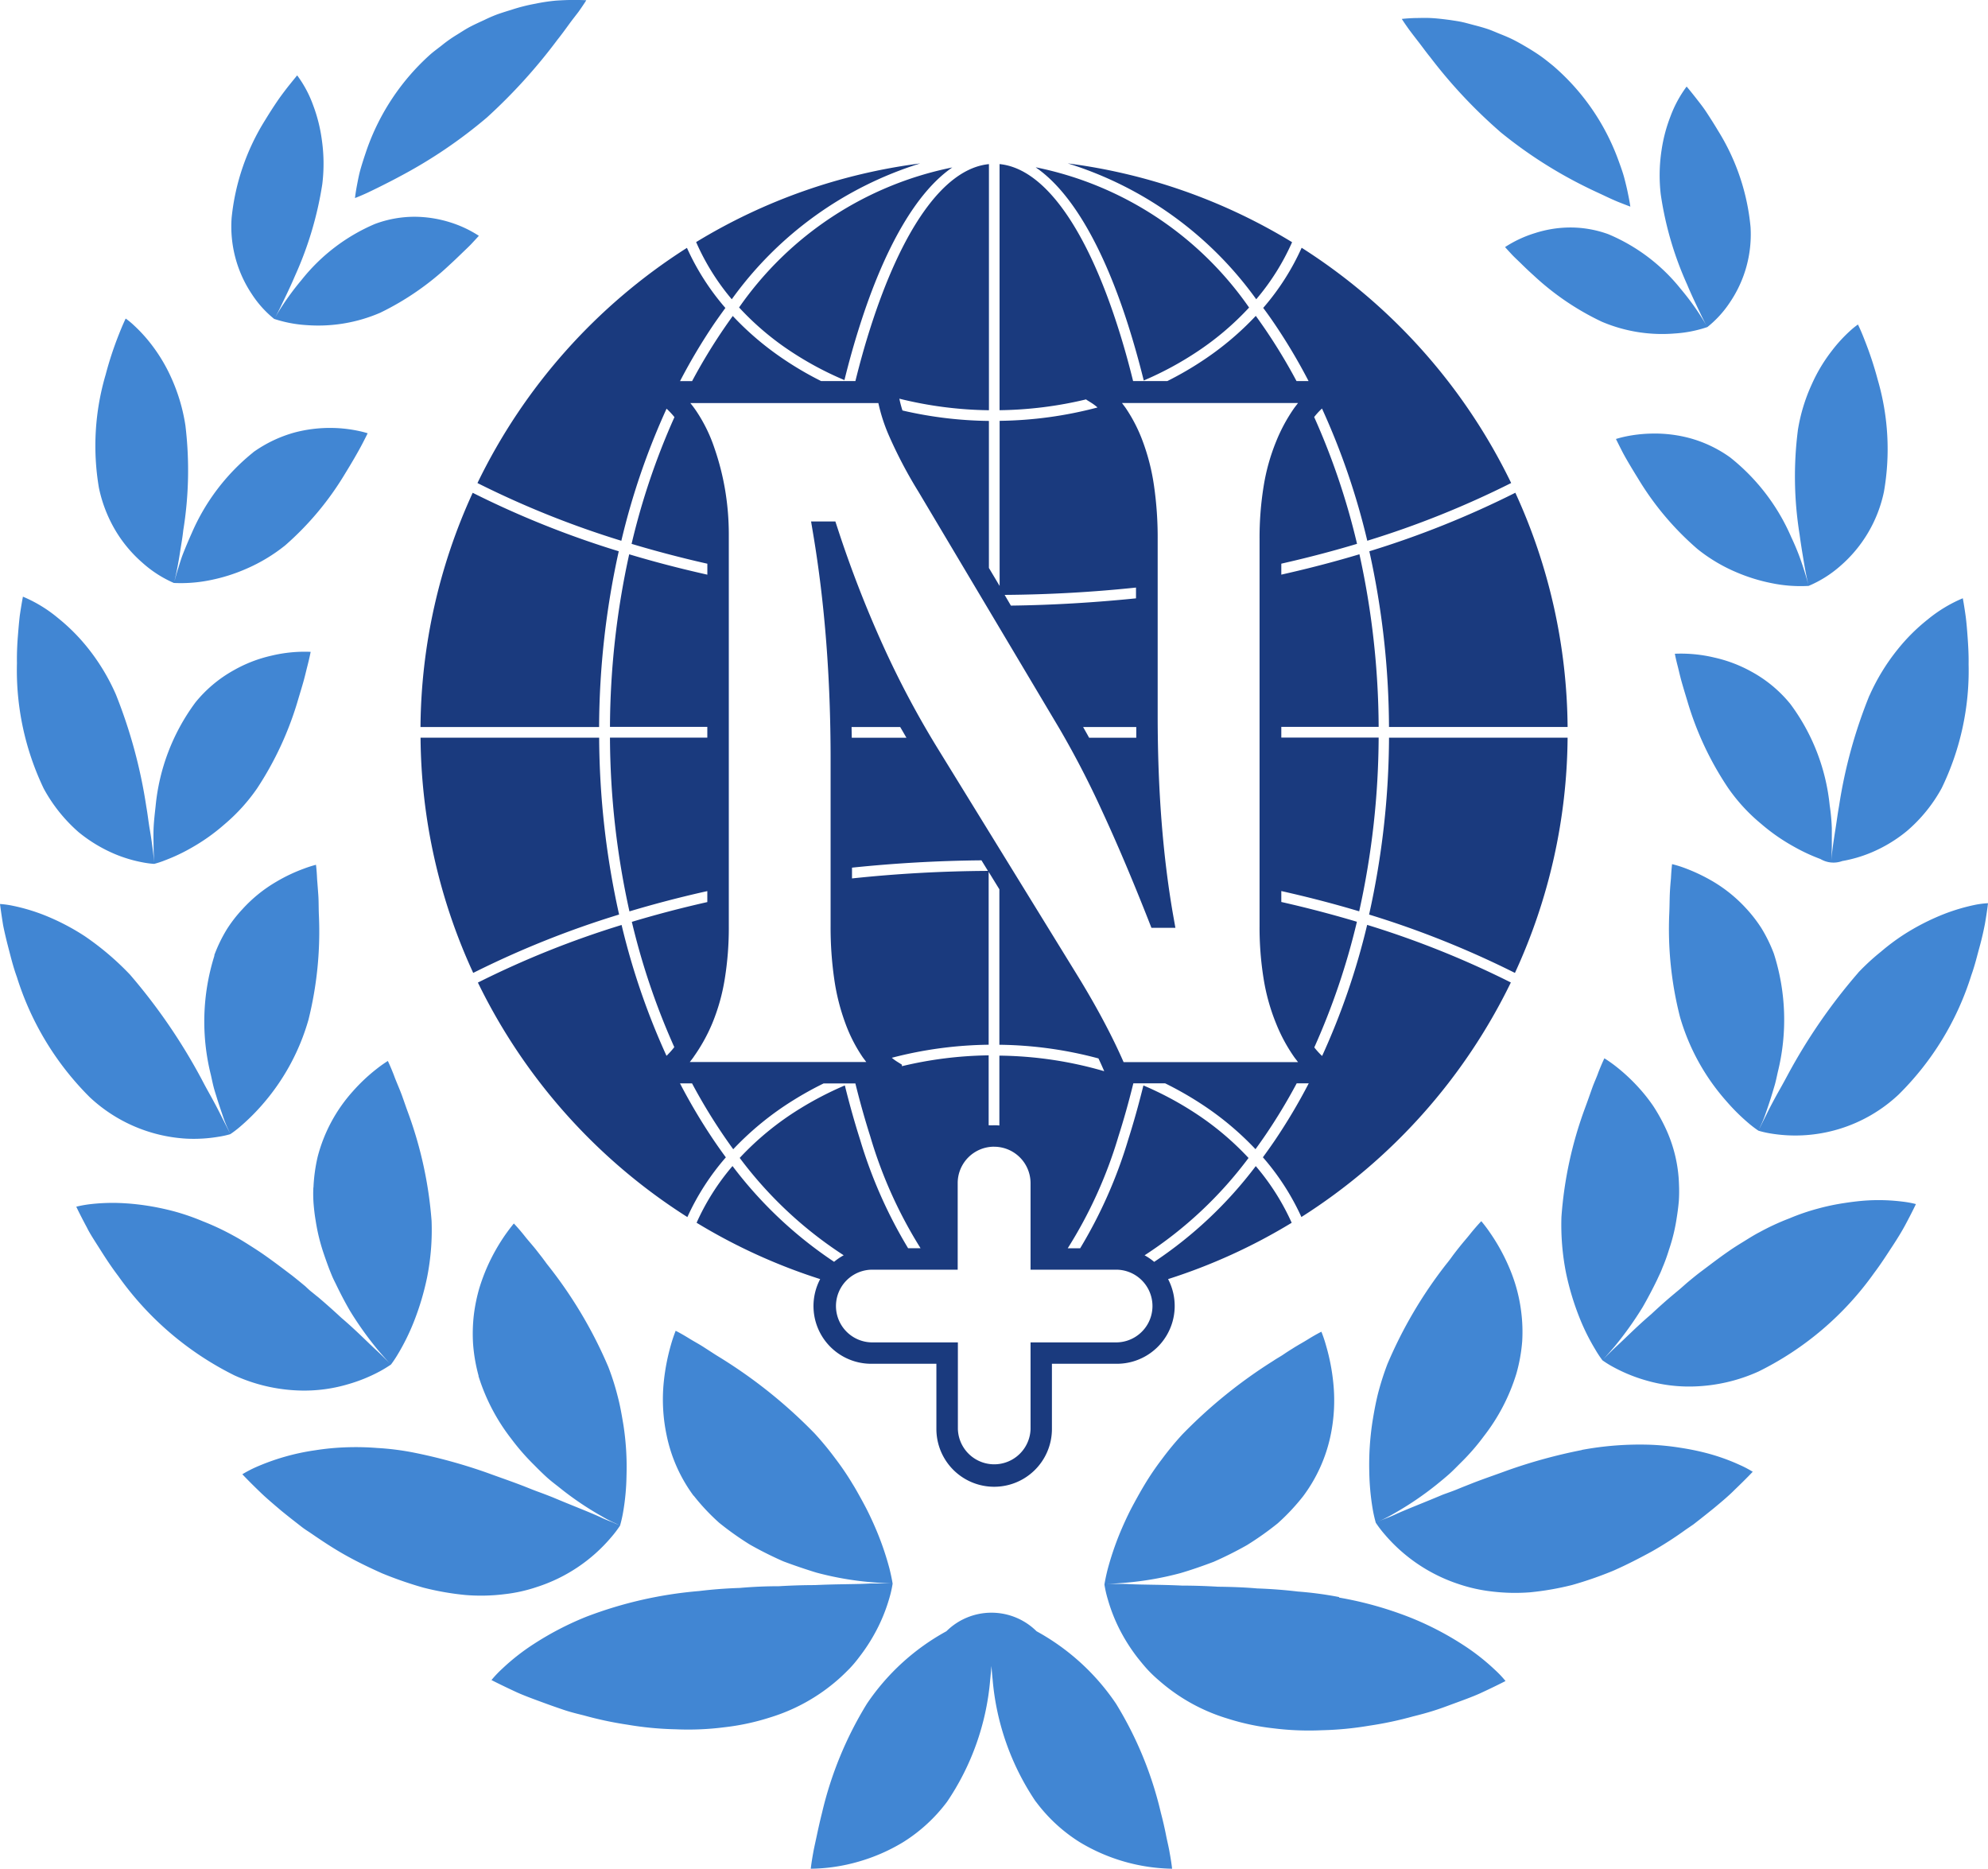
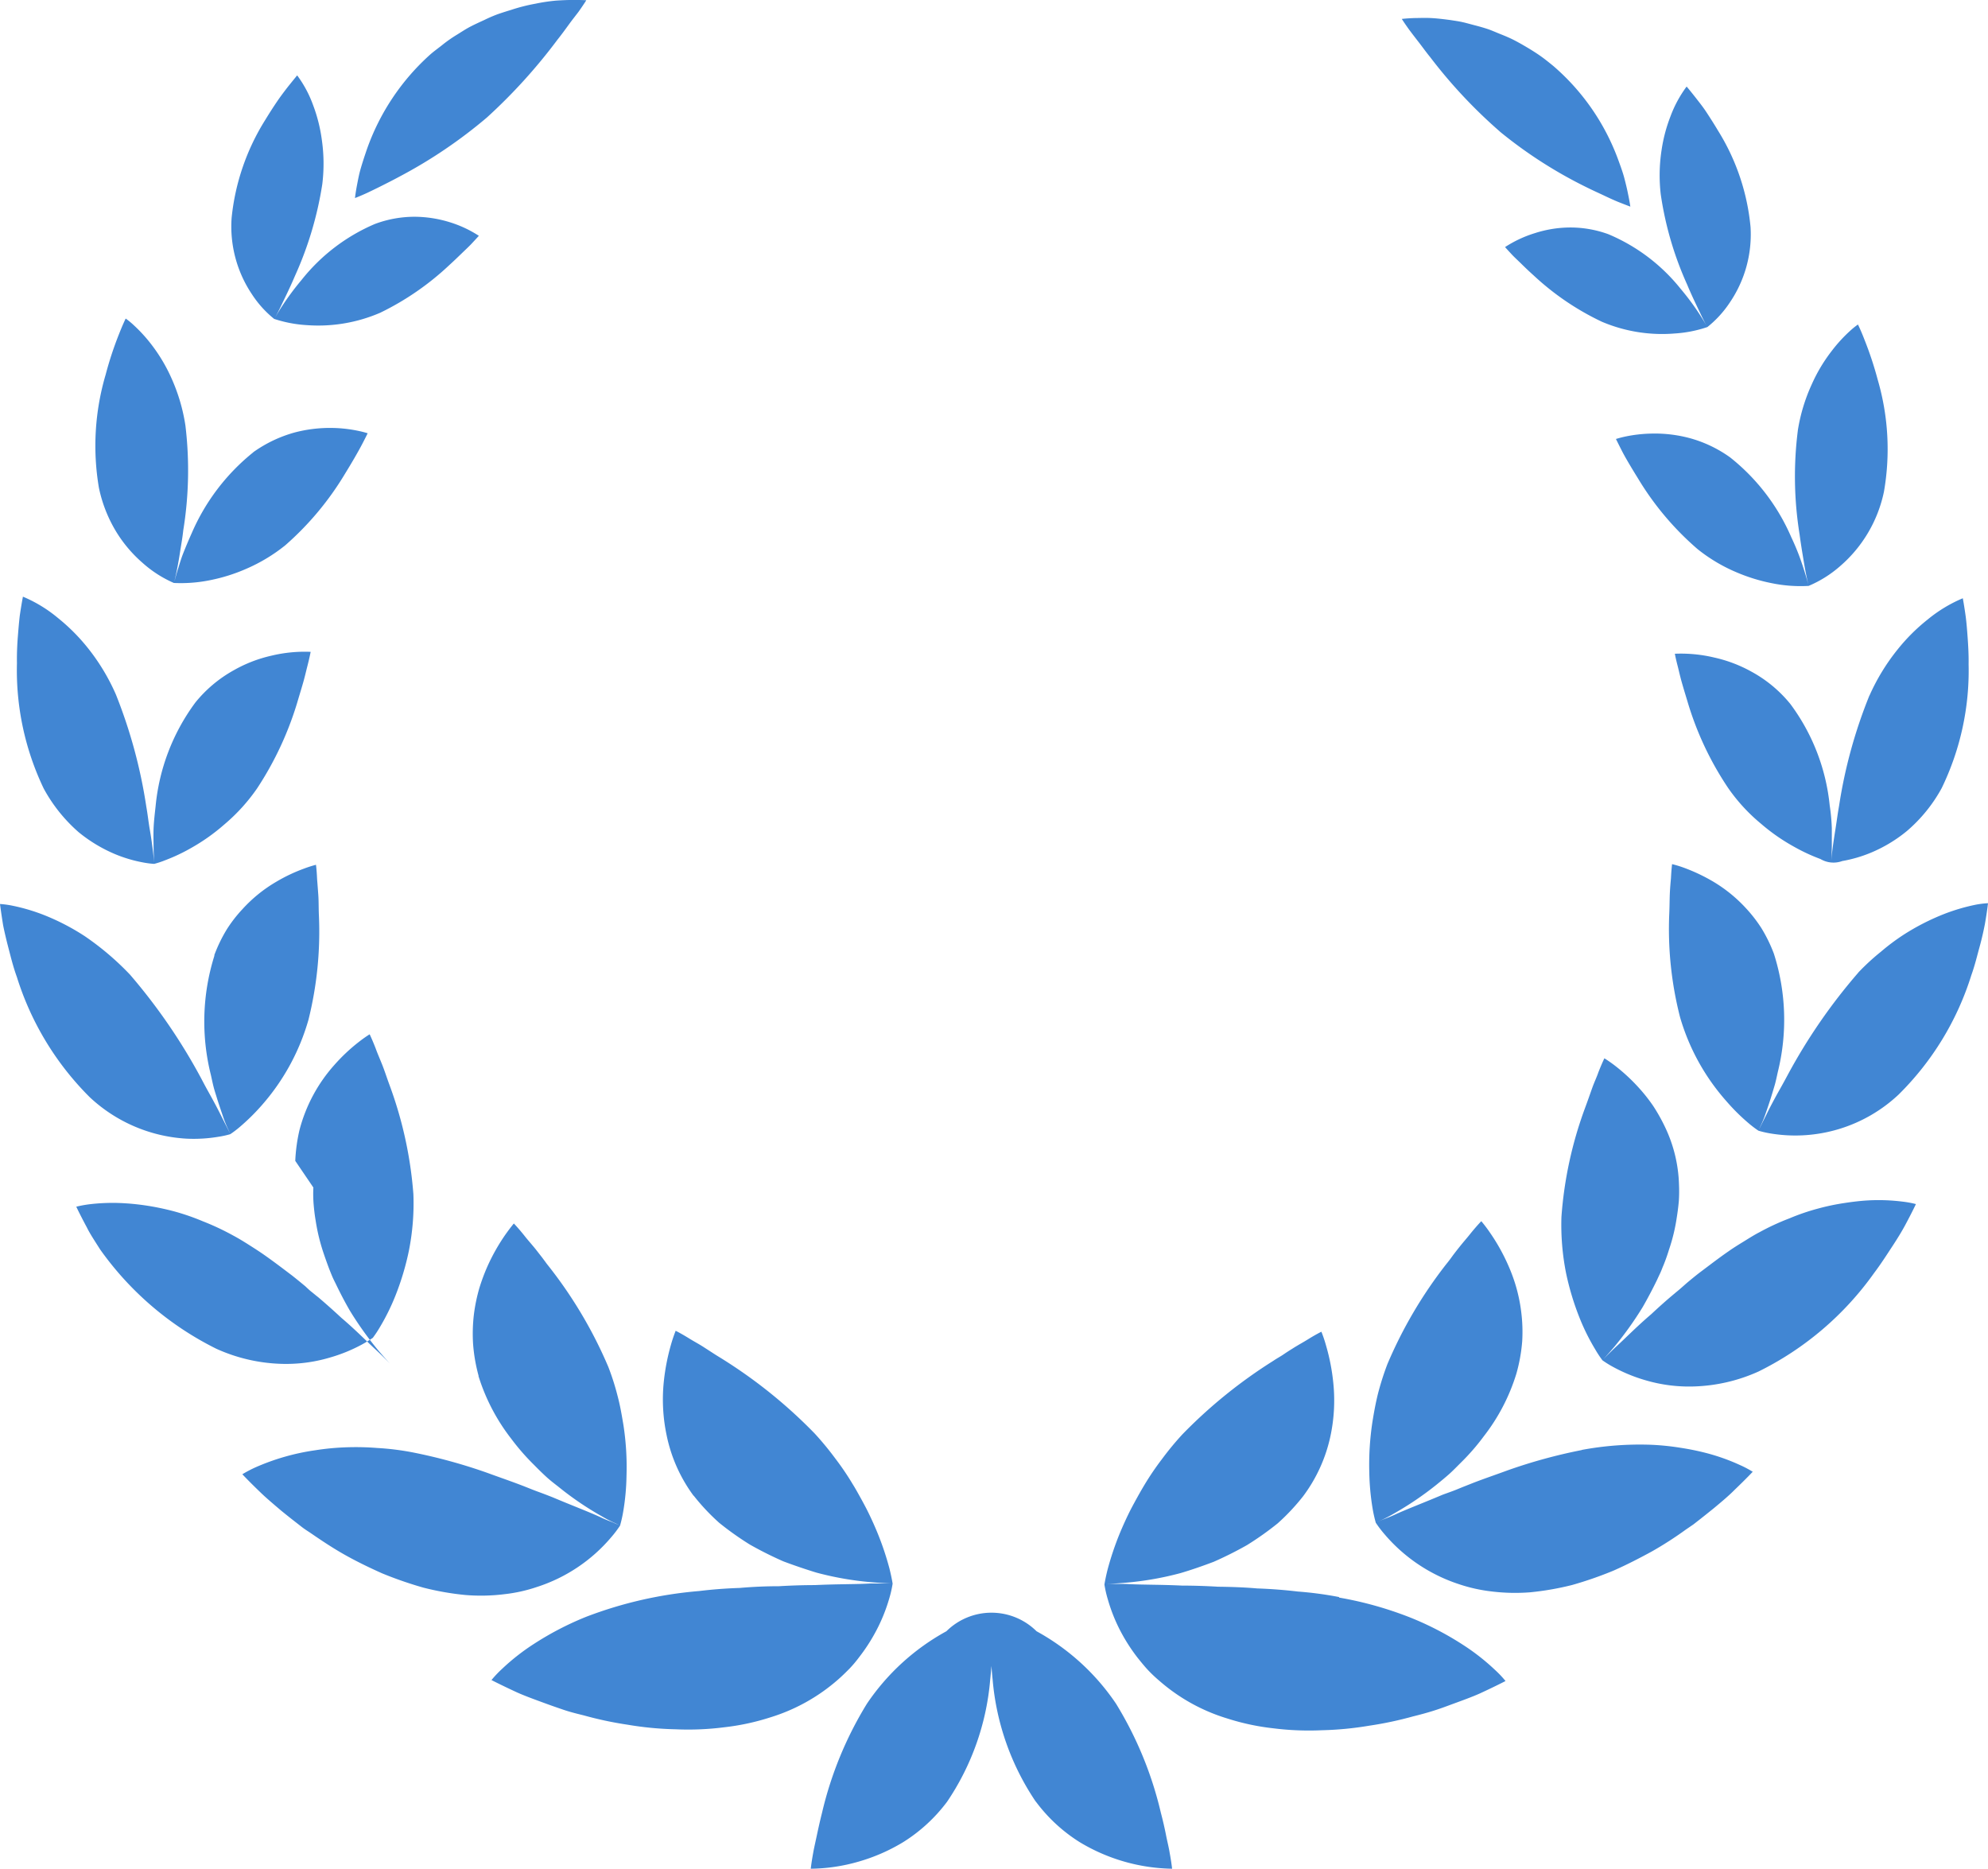
<svg xmlns="http://www.w3.org/2000/svg" width="63.821" height="59.992" viewBox="0 0 63.821 59.992">
  <g id="Сгруппировать_11" data-name="Сгруппировать 11" transform="translate(-2249 -1088)">
-     <path id="Контур_1" data-name="Контур 1" d="M993.23,7072.37a11.322,11.322,0,0,1-.875,2.936c-.173.408-.347.752-.464,1-.086.177-.153.3-.184.355.032-.054.1-.175.208-.342a8.716,8.716,0,0,1,.653-.883,6.01,6.01,0,0,1,2.347-1.791,3.626,3.626,0,0,1,1.322-.233,3.892,3.892,0,0,1,1.064.168,3.731,3.731,0,0,1,.956.443s-.09.1-.253.274c-.082.085-.185.181-.3.292s-.242.235-.386.365a8.914,8.914,0,0,1-2.222,1.536,5.012,5.012,0,0,1-2.362.4,4.107,4.107,0,0,1-1.049-.2,3.382,3.382,0,0,1-.714-.792,3.9,3.9,0,0,1-.651-2.452,7.289,7.289,0,0,1,1.077-3.139c.131-.215.259-.414.377-.588s.236-.328.331-.452c.2-.25.319-.394.319-.394a3.723,3.723,0,0,1,.512.957,5.008,5.008,0,0,1,.278,1.1,5.376,5.376,0,0,1,.016,1.44Zm32.64,45.346a11.511,11.511,0,0,0-1.318-.176c-.443-.053-.882-.085-1.311-.1-.431-.038-.852-.05-1.254-.055-.407-.024-.794-.036-1.154-.036-.724-.035-1.344-.024-1.787-.052-.347-.007-.585,0-.672,0,.087,0,.324-.012.669-.043a9.989,9.989,0,0,0,1.742-.307c.34-.1.7-.225,1.06-.361a11.877,11.877,0,0,0,1.07-.536,9.8,9.8,0,0,0,.988-.7,6.808,6.808,0,0,0,.819-.874,4.944,4.944,0,0,0,.873-1.923,5.507,5.507,0,0,0,.093-1.7,6.6,6.6,0,0,0-.231-1.2,4.357,4.357,0,0,0-.152-.453s-.172.083-.444.252c-.137.086-.3.172-.489.293-.091.056-.186.117-.287.186s-.21.125-.319.2a15.789,15.789,0,0,0-2.925,2.365,9.576,9.576,0,0,0-.66.8,8.952,8.952,0,0,0-.551.811c-.081.135-.161.274-.235.408s-.144.262-.21.389c-.132.259-.244.509-.345.749a9.624,9.624,0,0,0-.4,1.185c-.075.3-.1.478-.1.478a3.484,3.484,0,0,0,.109.476,5.37,5.37,0,0,0,.483,1.16,5.758,5.758,0,0,0,.479.721c.1.124.2.249.315.374a4.348,4.348,0,0,0,.375.356,5.91,5.91,0,0,0,2.185,1.212,7.562,7.562,0,0,0,1.47.314,9.131,9.131,0,0,0,1.554.063,10.563,10.563,0,0,0,1.529-.146,11.533,11.533,0,0,0,1.414-.3c.22-.054.435-.112.639-.176s.39-.132.571-.2c.36-.132.684-.248.94-.364.513-.237.813-.394.813-.394a3.343,3.343,0,0,0-.338-.357,7.027,7.027,0,0,0-1.02-.8,9.787,9.787,0,0,0-1.682-.874,11.608,11.608,0,0,0-2.3-.647Zm5.165-47.037a14.393,14.393,0,0,0,2.78,1.785c.2.1.4.189.564.267s.32.149.444.2c.25.1.4.155.4.155s-.02-.155-.078-.427c-.027-.139-.066-.3-.115-.488s-.125-.394-.209-.623a7.269,7.269,0,0,0-2.068-2.974c-.134-.109-.271-.221-.41-.319s-.285-.19-.428-.275-.285-.166-.429-.24-.293-.135-.436-.192-.282-.121-.422-.167-.28-.084-.415-.119-.262-.072-.389-.1-.253-.044-.37-.063c-.237-.032-.451-.057-.642-.066s-.362,0-.5,0c-.273.009-.426.029-.426.029s.086.137.245.357q.122.163.294.384c.115.147.234.316.374.487a16.111,16.111,0,0,0,2.241,2.391Zm2.625,42.32a16.882,16.882,0,0,0-2.361.645c-.372.137-.746.264-1.1.4-.175.07-.347.136-.513.205s-.332.125-.489.183c-.62.263-1.166.469-1.541.643-.188.087-.344.138-.449.185l-.135.061.133-.062a4.777,4.777,0,0,0,.431-.224,10.3,10.3,0,0,0,1.368-.928c.129-.105.261-.212.393-.329s.259-.25.386-.376a7.082,7.082,0,0,0,.737-.848,6.248,6.248,0,0,0,1.044-2.006,5.326,5.326,0,0,0,.187-1.036,5.083,5.083,0,0,0-.032-.953,5.164,5.164,0,0,0-.173-.833,5.522,5.522,0,0,0-.269-.716,6.247,6.247,0,0,0-.567-1,4.35,4.35,0,0,0-.272-.358s-.135.138-.337.385c-.1.13-.226.268-.361.439-.069.085-.139.176-.211.271-.037.052-.072.1-.11.15s-.078.1-.119.151a14.178,14.178,0,0,0-1.877,3.194,9.042,9.042,0,0,0-.3.94c-.078.313-.134.625-.18.914a9.154,9.154,0,0,0-.1,1.632,7.9,7.9,0,0,0,.108,1.16,4.338,4.338,0,0,0,.1.443,3.621,3.621,0,0,0,.275.362,5.3,5.3,0,0,0,2.4,1.612,5.108,5.108,0,0,0,1.045.232,6.208,6.208,0,0,0,1.238.027,9.134,9.134,0,0,0,1.343-.234,12.082,12.082,0,0,0,1.324-.459c.425-.187.838-.4,1.234-.616a11.6,11.6,0,0,0,1.089-.7l.25-.171.229-.179c.149-.117.288-.229.422-.337.265-.22.5-.418.678-.6.366-.35.574-.573.574-.573a3.453,3.453,0,0,0-.408-.215,6.524,6.524,0,0,0-1.138-.4c-.242-.061-.508-.115-.8-.159a8.039,8.039,0,0,0-.937-.093,10.193,10.193,0,0,0-2.2.165Zm5.681-6.979c-.168.09-.325.19-.489.291s-.325.2-.48.31c-.313.215-.609.446-.907.668-.147.112-.288.229-.426.344l-.2.176c-.064.056-.136.113-.2.168-.269.223-.517.447-.745.66-.478.408-.852.794-1.139,1.053-.218.207-.361.354-.414.409.052-.056.191-.208.385-.436a11.079,11.079,0,0,0,.893-1.253c.154-.268.309-.56.457-.864.036-.079.073-.157.11-.236s.063-.158.1-.241q.1-.246.177-.5a5.776,5.776,0,0,0,.251-1.039q.043-.264.066-.528a4.823,4.823,0,0,0,.005-.526,4.57,4.57,0,0,0-.435-1.818,5.741,5.741,0,0,0-.39-.7,5.365,5.365,0,0,0-.441-.562,5.91,5.91,0,0,0-.786-.733c-.11-.085-.225-.165-.343-.239,0,0-.081.163-.193.449-.049.146-.13.313-.2.509s-.146.417-.234.652a12.685,12.685,0,0,0-.752,3.482,7.948,7.948,0,0,0,.15,1.81,8.728,8.728,0,0,0,.444,1.459,6.788,6.788,0,0,0,.488.977,3.424,3.424,0,0,0,.234.355,3.21,3.21,0,0,0,.359.222,5.149,5.149,0,0,0,1.018.417,4.942,4.942,0,0,0,1.587.2,5.421,5.421,0,0,0,2.045-.478,9.946,9.946,0,0,0,3.715-3.166c.226-.3.411-.592.582-.852s.317-.5.423-.7c.218-.406.335-.657.335-.657a3.081,3.081,0,0,0-.421-.078,6.187,6.187,0,0,0-1.117-.04c-.232.013-.483.042-.75.083a7.278,7.278,0,0,0-.854.179,6.947,6.947,0,0,0-.915.313,7.766,7.766,0,0,0-.989.459Zm3.2-8.346a18.063,18.063,0,0,0-2.272,3.295c-.068.127-.136.251-.2.366s-.128.227-.186.334c-.116.214-.214.4-.292.563l-.25.5c.009-.019.029-.061.057-.126a3.5,3.5,0,0,0,.158-.382c.06-.171.129-.37.2-.6q.052-.169.109-.364c.035-.127.062-.262.093-.4a6.968,6.968,0,0,0-.126-3.792,4.79,4.79,0,0,0-.4-.82,4.537,4.537,0,0,0-.508-.653,4.655,4.655,0,0,0-1.089-.871,5.765,5.765,0,0,0-.9-.42,3.646,3.646,0,0,0-.372-.113s-.022.167-.036.452c-.013.143-.029.313-.037.509s-.007.411-.018.645a11.4,11.4,0,0,0,.347,3.307,7,7,0,0,0,1.491,2.7,6.423,6.423,0,0,0,.715.708,3.33,3.33,0,0,0,.312.236,3.242,3.242,0,0,0,.385.088,4.845,4.845,0,0,0,4.112-1.247,9.262,9.262,0,0,0,2.333-3.824c.116-.323.189-.632.266-.911s.131-.528.172-.737c.074-.421.1-.672.1-.672a3.113,3.113,0,0,0-.392.048,6.308,6.308,0,0,0-.992.289,7.458,7.458,0,0,0-1.34.685,6.966,6.966,0,0,0-.713.535,7.345,7.345,0,0,0-.728.67Zm.359-8.9a15.7,15.7,0,0,0-.975,3.54c-.047.264-.078.508-.113.728s-.065.413-.087.574c-.03.229-.046.393-.052.47.005-.077.015-.242.018-.473v-.582a6.466,6.466,0,0,0-.068-.725,6.55,6.55,0,0,0-1.263-3.255,4.187,4.187,0,0,0-1.231-1.028,4.442,4.442,0,0,0-1.207-.462,4.611,4.611,0,0,0-1.27-.123s.029.165.1.431c.033.135.07.3.12.477s.112.382.176.592a10.11,10.11,0,0,0,1.314,2.808,5.7,5.7,0,0,0,1.053,1.146,6.2,6.2,0,0,0,1.064.741,5.853,5.853,0,0,0,.847.394.819.819,0,0,0,.7.065,4.342,4.342,0,0,0,.9-.26,4.6,4.6,0,0,0,1.171-.7,4.891,4.891,0,0,0,1.121-1.38,8.63,8.63,0,0,0,.864-3.98c.005-.3-.012-.591-.03-.845s-.037-.483-.061-.67c-.051-.373-.095-.6-.095-.6a4.542,4.542,0,0,0-1.119.675,6.05,6.05,0,0,0-.975.97,6.679,6.679,0,0,0-.9,1.474Zm-2.3-8.5a11.7,11.7,0,0,0,.056,3.332c.032.24.067.462.1.66s.062.381.09.525c.043.225.08.378.094.437-.016-.059-.056-.21-.125-.429-.045-.143-.1-.313-.17-.5s-.16-.4-.26-.612a6.607,6.607,0,0,0-1.958-2.551,4.045,4.045,0,0,0-1.336-.629,4.354,4.354,0,0,0-1.178-.136,4.528,4.528,0,0,0-.835.092c-.2.043-.317.082-.317.082s.068.139.186.371.307.547.529.906a9.358,9.358,0,0,0,1.907,2.259,5.282,5.282,0,0,0,1.246.742,5.662,5.662,0,0,0,1.142.352,4.571,4.571,0,0,0,1.176.085,3.721,3.721,0,0,0,1-.625,4.313,4.313,0,0,0,1.418-2.4,7.948,7.948,0,0,0-.2-3.591,11.272,11.272,0,0,0-.423-1.28c-.12-.312-.212-.494-.212-.494a2.529,2.529,0,0,0-.258.209,4.757,4.757,0,0,0-.582.637,5.165,5.165,0,0,0-.639,1.066,5.673,5.673,0,0,0-.452,1.493Zm-4.4-7.577a10.8,10.8,0,0,0,.846,2.89c.167.4.338.742.453.987.081.168.144.285.175.341-.032-.057-.1-.171-.2-.329a8.225,8.225,0,0,0-.641-.867,5.886,5.886,0,0,0-2.317-1.748,3.57,3.57,0,0,0-1.307-.214,3.751,3.751,0,0,0-1.056.182,3.792,3.792,0,0,0-.952.446s.088.1.246.268c.079.081.179.173.292.284s.236.229.376.354a8.59,8.59,0,0,0,2.191,1.489,4.945,4.945,0,0,0,2.346.378,4.029,4.029,0,0,0,1.044-.206,3.41,3.41,0,0,0,.721-.789,3.883,3.883,0,0,0,.665-2.422,7.087,7.087,0,0,0-1.048-3.1c-.126-.212-.252-.408-.366-.582s-.232-.32-.326-.441c-.191-.245-.312-.386-.312-.386a3.85,3.85,0,0,0-.518.956,4.989,4.989,0,0,0-.287,1.088,5.333,5.333,0,0,0-.026,1.415Zm-20.063,51.589a8.242,8.242,0,0,1-1.386-3.915c-.016-.152-.028-.3-.039-.442-.011.142-.024.29-.04.442a8.208,8.208,0,0,1-1.383,3.915,5.2,5.2,0,0,1-1.414,1.3,5.873,5.873,0,0,1-1.435.625,5.741,5.741,0,0,1-1.528.226s.02-.193.078-.51c.029-.164.073-.352.119-.569s.1-.461.165-.718a11.806,11.806,0,0,1,1.441-3.5,7.312,7.312,0,0,1,2.552-2.326,2.055,2.055,0,0,1,2.893,0,7.319,7.319,0,0,1,2.552,2.326,11.822,11.822,0,0,1,1.439,3.5c.068.256.123.5.166.718s.091.4.117.569c.059.317.078.51.078.51a5.922,5.922,0,0,1-2.961-.85,5.166,5.166,0,0,1-1.414-1.306Zm-10.985-9.826a6.833,6.833,0,0,0,.821.874,9.706,9.706,0,0,0,.987.7,11.927,11.927,0,0,0,1.07.536c.363.136.72.257,1.06.361a9.989,9.989,0,0,0,1.742.307c.345.031.583.041.67.043h-.67c-.445.028-1.065.017-1.789.052-.36,0-.748.012-1.154.036-.4,0-.822.017-1.255.055-.428.014-.866.046-1.31.1a13.185,13.185,0,0,0-3.619.825,9.807,9.807,0,0,0-1.684.874,6.968,6.968,0,0,0-1.02.8,3.52,3.52,0,0,0-.339.358s.3.156.815.394c.257.116.579.232.939.364.18.066.371.132.571.2s.418.122.638.176a11.6,11.6,0,0,0,1.412.3,10.465,10.465,0,0,0,1.532.146,9.07,9.07,0,0,0,1.553-.063,7.574,7.574,0,0,0,1.471-.313,5.939,5.939,0,0,0,2.186-1.212c.135-.117.259-.24.374-.356a3.862,3.862,0,0,0,.315-.374,5.7,5.7,0,0,0,.478-.722,5.452,5.452,0,0,0,.486-1.16,3.559,3.559,0,0,0,.108-.475s-.026-.177-.1-.478a9.317,9.317,0,0,0-.4-1.185c-.1-.24-.213-.49-.345-.749-.066-.127-.136-.256-.21-.389s-.151-.272-.236-.407a8.718,8.718,0,0,0-.551-.811,9.688,9.688,0,0,0-.66-.8,15.807,15.807,0,0,0-2.923-2.366c-.11-.07-.218-.133-.32-.2l-.288-.186c-.184-.121-.352-.207-.489-.293-.272-.169-.443-.252-.443-.252a4.764,4.764,0,0,0-.153.454,6.883,6.883,0,0,0-.23,1.2,5.559,5.559,0,0,0,.093,1.7,4.928,4.928,0,0,0,.865,1.941ZM996.7,7068.2a7.373,7.373,0,0,0-2.042,3.059c-.079.231-.147.439-.2.626s-.083.357-.11.494c-.052.274-.068.432-.068.432s.153-.056.407-.173c.126-.061.276-.132.448-.219s.367-.184.569-.294a15.521,15.521,0,0,0,2.812-1.9,17.655,17.655,0,0,0,2.26-2.491c.142-.178.269-.354.381-.508s.215-.281.3-.394c.161-.227.249-.37.249-.37s-.161-.011-.447-.009c-.143,0-.318.007-.518.02a5.771,5.771,0,0,0-.669.1,5.707,5.707,0,0,0-.784.2c-.139.042-.281.087-.426.137a4.673,4.673,0,0,0-.431.186c-.146.067-.3.137-.445.212s-.289.171-.436.262a4.322,4.322,0,0,0-.433.3C996.978,7067.984,996.838,7068.08,996.7,7068.2Zm1.544,42.42a6.337,6.337,0,0,0,1.05,2.012,7.3,7.3,0,0,0,.74.848c.13.133.257.258.388.378s.266.222.4.327a9.932,9.932,0,0,0,1.373.934,3.974,3.974,0,0,0,.433.224c.083.04.136.064.153.072l-.155-.064c-.1-.049-.263-.1-.45-.19-.377-.176-.924-.381-1.547-.645-.156-.062-.321-.125-.491-.187s-.337-.133-.513-.2c-.352-.135-.73-.264-1.1-.4a17.209,17.209,0,0,0-2.368-.651,8.5,8.5,0,0,0-1.16-.146,8.644,8.644,0,0,0-1.049-.02,8.038,8.038,0,0,0-.937.092,7.3,7.3,0,0,0-1.938.555,4.059,4.059,0,0,0-.409.216s.207.223.574.575c.181.177.416.375.681.6.132.107.274.222.423.337l.232.181c.079.061.163.116.247.17.341.234.7.477,1.092.7s.811.427,1.239.618a12.359,12.359,0,0,0,1.326.459,8.884,8.884,0,0,0,1.348.236,6.1,6.1,0,0,0,1.241-.025,4.935,4.935,0,0,0,1.048-.231,5.215,5.215,0,0,0,2.4-1.609,3.4,3.4,0,0,0,.275-.364,4.131,4.131,0,0,0,.1-.442,7.555,7.555,0,0,0,.107-1.162,8.838,8.838,0,0,0-.1-1.63c-.049-.291-.1-.6-.184-.916a8.058,8.058,0,0,0-.3-.943,14.171,14.171,0,0,0-1.89-3.2c-.039-.051-.081-.1-.119-.154s-.075-.1-.11-.149l-.213-.273c-.136-.168-.266-.311-.364-.438-.2-.25-.337-.389-.337-.389s-.111.13-.273.359a6.312,6.312,0,0,0-.567,1,6.247,6.247,0,0,0-.268.716,5.526,5.526,0,0,0-.173.833,5.269,5.269,0,0,0-.028.954,5.37,5.37,0,0,0,.179,1.033Zm-5.3-6.049a4.231,4.231,0,0,0,.008.532c.015.177.035.354.066.532a6.113,6.113,0,0,0,.254,1.044c.057.171.117.336.178.5.034.083.066.166.1.246s.072.154.11.231c.147.306.3.6.459.873a10.935,10.935,0,0,0,.9,1.26c.191.224.331.376.386.436-.056-.059-.2-.206-.414-.408-.29-.262-.664-.653-1.146-1.061-.231-.215-.481-.439-.75-.667-.07-.053-.137-.112-.209-.168s-.136-.12-.2-.179c-.137-.114-.281-.232-.427-.347-.3-.227-.6-.456-.911-.673-.158-.11-.318-.212-.482-.316s-.321-.2-.489-.29a8.264,8.264,0,0,0-.982-.461,7.382,7.382,0,0,0-.916-.317,8.366,8.366,0,0,0-.855-.181c-.27-.042-.519-.068-.751-.081a6.242,6.242,0,0,0-1.118.033,3.639,3.639,0,0,0-.422.078s.118.254.339.664c.1.206.257.44.425.706s.357.558.584.856a10.034,10.034,0,0,0,3.73,3.189,5.432,5.432,0,0,0,2.052.484,4.938,4.938,0,0,0,1.593-.2,5.114,5.114,0,0,0,1.019-.413,4.036,4.036,0,0,0,.362-.221,3.709,3.709,0,0,0,.234-.355,6.987,6.987,0,0,0,.484-.979,8.636,8.636,0,0,0,.44-1.463,7.785,7.785,0,0,0,.144-1.814,12.886,12.886,0,0,0-.768-3.508c-.087-.236-.159-.463-.237-.657s-.154-.368-.206-.514c-.112-.288-.193-.453-.193-.453a4.029,4.029,0,0,0-.343.242,5.731,5.731,0,0,0-.785.737,5.034,5.034,0,0,0-1.126,2.1,5.379,5.379,0,0,0-.134.984Zm-3.175-7.447a7.043,7.043,0,0,0-.116,3.83c.032.141.059.278.093.407s.076.249.11.367c.074.231.144.435.2.6a3.874,3.874,0,0,0,.161.391c.03.066.051.111.059.13l-.252-.5c-.08-.162-.178-.354-.294-.567-.059-.11-.122-.222-.187-.339s-.131-.242-.2-.374a18.5,18.5,0,0,0-2.285-3.33,9.007,9.007,0,0,0-1.446-1.231,7.327,7.327,0,0,0-1.341-.693,6.11,6.11,0,0,0-.993-.291,2.976,2.976,0,0,0-.394-.053s.032.259.1.681c.042.209.1.459.174.742s.151.6.268.921a9.391,9.391,0,0,0,2.343,3.861,4.956,4.956,0,0,0,3.1,1.327,4.794,4.794,0,0,0,1.024-.06,2.866,2.866,0,0,0,.384-.084,3.293,3.293,0,0,0,.31-.236,6.789,6.789,0,0,0,.715-.708,7.094,7.094,0,0,0,1.485-2.729,11.7,11.7,0,0,0,.335-3.345c-.011-.237-.005-.458-.019-.653s-.027-.369-.039-.513c-.012-.289-.036-.463-.036-.463a3.79,3.79,0,0,0-.371.118,5.335,5.335,0,0,0-.9.425,4.59,4.59,0,0,0-1.087.879,4.343,4.343,0,0,0-.508.656,4.779,4.779,0,0,0-.4.828Zm-.624-8.106a6.646,6.646,0,0,0-1.265,3.307c-.029.263-.058.515-.066.735s0,.423,0,.587c.005.249.015.423.019.5-.005-.071-.021-.244-.054-.49-.021-.166-.049-.364-.088-.587s-.065-.471-.112-.736a16.158,16.158,0,0,0-.974-3.587,6.686,6.686,0,0,0-.894-1.485,6.189,6.189,0,0,0-.972-.976,4.41,4.41,0,0,0-1.119-.68s-.044.223-.1.6c-.023.191-.043.424-.063.68s-.034.544-.029.853a8.787,8.787,0,0,0,.86,4.027,5.065,5.065,0,0,0,1.121,1.4,4.766,4.766,0,0,0,1.173.706,4.424,4.424,0,0,0,.894.265,2.836,2.836,0,0,0,.357.046,2.742,2.742,0,0,0,.344-.113,5.789,5.789,0,0,0,.848-.4,6.29,6.29,0,0,0,1.064-.755,5.882,5.882,0,0,0,1.052-1.16,10.517,10.517,0,0,0,1.317-2.858c.064-.215.127-.418.177-.6s.087-.347.122-.481c.069-.271.1-.439.1-.439a4.572,4.572,0,0,0-1.272.126,4.4,4.4,0,0,0-1.207.471,4.213,4.213,0,0,0-1.23,1.039Zm1.869-8.045a6.756,6.756,0,0,0-1.974,2.592c-.1.222-.188.433-.264.623s-.126.364-.171.507c-.065.2-.1.352-.123.422.017-.07.052-.219.093-.428.029-.148.06-.325.091-.528s.074-.43.1-.675a12.036,12.036,0,0,0,.071-3.37,5.841,5.841,0,0,0-.443-1.51,5.308,5.308,0,0,0-.635-1.075,4.863,4.863,0,0,0-.584-.642,2.38,2.38,0,0,0-.256-.21s-.091.184-.215.5a11.178,11.178,0,0,0-.428,1.3,8.059,8.059,0,0,0-.217,3.63,4.459,4.459,0,0,0,.6,1.484,4.285,4.285,0,0,0,.812.937,3.741,3.741,0,0,0,.994.636,4.7,4.7,0,0,0,1.178-.092,5.582,5.582,0,0,0,1.146-.362,5.429,5.429,0,0,0,1.251-.753,9.624,9.624,0,0,0,1.921-2.3c.226-.367.412-.689.535-.922s.191-.376.191-.376a3.131,3.131,0,0,0-.32-.081,4.373,4.373,0,0,0-.836-.09,4.46,4.46,0,0,0-1.181.144,4.221,4.221,0,0,0-1.338.637Z" transform="translate(1266.116 -5978.454)" fill="#4186d3" />
-     <path id="Контур_2" data-name="Контур 2" d="M1695.71,7335.67a18.3,18.3,0,0,1,7.2,2.529,7.52,7.52,0,0,1-1.151,1.832,11.74,11.74,0,0,0-6.049-4.361Zm-2.369,30.874a1.26,1.26,0,0,1,.172.008v-2.243a12.469,12.469,0,0,1,3.366.5c-.058-.136-.12-.272-.185-.41a12.776,12.776,0,0,0-3.181-.439v-4.99l-.344-.559v5.548a12.877,12.877,0,0,0-3.109.419,1.514,1.514,0,0,0,.164.121l.16.1v.049a12.566,12.566,0,0,1,2.785-.348v2.244a1.6,1.6,0,0,0,.171,0Zm2.366,3.948h.4a15.137,15.137,0,0,0,1.542-3.487c.174-.547.337-1.128.488-1.739a10.621,10.621,0,0,1,1.651.88,9.235,9.235,0,0,1,1.724,1.448,12.96,12.96,0,0,1-3.337,3.124,1.91,1.91,0,0,1,.308.211,13.361,13.361,0,0,0,3.261-3.074,7.555,7.555,0,0,1,1.153,1.819,18.348,18.348,0,0,1-3.968,1.808,1.856,1.856,0,0,1-1.64,2.718H1695.2v2.093a1.854,1.854,0,0,1-3.709,0V7374.2H1689.4a1.853,1.853,0,0,1-1.64-2.718,18.4,18.4,0,0,1-3.967-1.809,7.514,7.514,0,0,1,1.153-1.82,13.37,13.37,0,0,0,3.261,3.074,1.882,1.882,0,0,1,.308-.21,12.962,12.962,0,0,1-3.338-3.125,9.293,9.293,0,0,1,1.917-1.57,10.763,10.763,0,0,1,1.458-.757q.227.918.489,1.739a15.137,15.137,0,0,0,1.542,3.487h.4a14.4,14.4,0,0,1-1.615-3.59c-.17-.535-.33-1.1-.478-1.7h-1.019a10.8,10.8,0,0,0-.957.53,9.648,9.648,0,0,0-1.945,1.583q-.164-.226-.322-.458a17.848,17.848,0,0,1-1-1.656h-.387a18.47,18.47,0,0,0,1.1,1.849q.182.268.372.525a7.888,7.888,0,0,0-1.235,1.917,18.491,18.491,0,0,1-6.725-7.527,29.737,29.737,0,0,1,4.613-1.849,22.873,22.873,0,0,0,1.442,4.2,2.5,2.5,0,0,0,.25-.279,22.534,22.534,0,0,1-1.363-4.021q1.154-.347,2.366-.622l.057-.013v-.352l-.132.029q-1.211.275-2.368.622a26.2,26.2,0,0,1-.625-5.578h3.125v-.344h-3.125a26.234,26.234,0,0,1,.617-5.54q.851.255,1.734.472.385.094.775.182v-.352q-.349-.078-.693-.163-.885-.218-1.739-.474a22.544,22.544,0,0,1,1.376-4.068,2.532,2.532,0,0,0-.253-.271,22.841,22.841,0,0,0-1.452,4.24,29.828,29.828,0,0,1-4.619-1.853,18.5,18.5,0,0,1,6.725-7.549,7.869,7.869,0,0,0,1.234,1.929q-.181.248-.356.5a18.507,18.507,0,0,0-1.1,1.849h.387a18.2,18.2,0,0,1,1-1.656q.151-.221.306-.436a9.5,9.5,0,0,0,1.407,1.23,10.668,10.668,0,0,0,1.43.86h1.1q.222-.9.478-1.7c1-3.135,2.341-5.12,3.809-5.264v7.9a12.526,12.526,0,0,1-2.876-.371,3.515,3.515,0,0,0,.1.379,12.863,12.863,0,0,0,2.775.335v4.719l.344.578v-5.3a12.842,12.842,0,0,0,3.143-.429,1.56,1.56,0,0,0-.2-.15l-.16-.1v-.011a12.538,12.538,0,0,1-2.785.349v-7.9c1.468.145,2.811,2.129,3.809,5.264q.256.8.478,1.7h1.1a10.633,10.633,0,0,0,1.178-.686,9.559,9.559,0,0,0,1.661-1.406q.155.214.307.436a18.06,18.06,0,0,1,1,1.656h.387a18.277,18.277,0,0,0-1.1-1.848q-.174-.257-.356-.5a7.871,7.871,0,0,0,1.234-1.93,18.507,18.507,0,0,1,6.726,7.551,29.726,29.726,0,0,1-4.619,1.853,22.824,22.824,0,0,0-1.454-4.244,2.248,2.248,0,0,0-.251.273,22.609,22.609,0,0,1,1.376,4.07q-1.109.333-2.271.6l-.16.037v.352l.236-.054q1.161-.267,2.272-.6a26.262,26.262,0,0,1,.617,5.54h-3.125v.344h3.125a26.254,26.254,0,0,1-.625,5.577q-.928-.278-1.894-.51-.3-.072-.606-.141v.351q.265.06.527.123.966.233,1.9.512a22.556,22.556,0,0,1-1.368,4.033,2.333,2.333,0,0,0,.251.275,22.8,22.8,0,0,0,1.446-4.208,29.741,29.741,0,0,1,4.613,1.849,18.489,18.489,0,0,1-6.724,7.528,7.886,7.886,0,0,0-1.236-1.917q.19-.259.372-.525a18.47,18.47,0,0,0,1.1-1.849h-.387a18.06,18.06,0,0,1-1,1.656q-.159.233-.323.458a9.56,9.56,0,0,0-1.745-1.456,10.931,10.931,0,0,0-1.156-.658h-1.02q-.222.9-.478,1.7a14.408,14.408,0,0,1-1.625,3.589Zm-2.365-3.26a1.168,1.168,0,0,0-1.167,1.167v2.781H1689.4a1.167,1.167,0,0,0,0,2.333h2.781v2.781a1.167,1.167,0,0,0,2.333,0v-2.781h2.781a1.167,1.167,0,0,0,0-2.333h-2.781v-2.78a1.17,1.17,0,0,0-1.166-1.167Zm.341-17.71.2.342c1.355-.017,2.7-.1,4.016-.233v-.346c-1.379.145-2.789.225-4.209.235Zm2.518,4.239c.064.112.128.226.193.344h1.514v-.344Zm-3.052,4.622-.211-.343c-1.4.013-2.793.093-4.156.235v.346a43.371,43.371,0,0,1,4.368-.242Zm-2.62-4.278c-.066-.114-.131-.228-.2-.344h-1.561l.006.344Zm-6.825,10.238c-.042.059-.086.116-.13.171h5.666l-.112-.15a4.93,4.93,0,0,1-.555-1.082,6.871,6.871,0,0,1-.36-1.422,11.586,11.586,0,0,1-.118-1.717V7354.8q0-1.956-.14-3.762t-.42-3.475l-.067-.4h.78l.078.238a36.507,36.507,0,0,0,1.463,3.767,29.7,29.7,0,0,0,1.772,3.326l4.432,7.2q.506.82.908,1.584.34.645.6,1.239h5.6l-.115-.15a5.33,5.33,0,0,1-.589-1.088,6.527,6.527,0,0,1-.4-1.431,10.317,10.317,0,0,1-.131-1.7V7347.73a10.337,10.337,0,0,1,.131-1.7,6.508,6.508,0,0,1,.4-1.432,5.37,5.37,0,0,1,.589-1.087l.115-.15h-5.652l.112.15a4.956,4.956,0,0,1,.555,1.081,6.866,6.866,0,0,1,.361,1.423,11.6,11.6,0,0,1,.118,1.717v5.659q0,1.8.125,3.4t.373,3.016l.071.4h-.769l-.086-.219q-.782-1.986-1.5-3.534a29.717,29.717,0,0,0-1.367-2.641l-4.524-7.6a14.6,14.6,0,0,1-.942-1.787,5.561,5.561,0,0,1-.348-1.064h-6.037a3.285,3.285,0,0,1,.2.269,4.92,4.92,0,0,1,.575,1.179,8.288,8.288,0,0,1,.345,1.356,8.631,8.631,0,0,1,.116,1.412v12.575a10.24,10.24,0,0,1-.131,1.7,6.384,6.384,0,0,1-.4,1.421,5.568,5.568,0,0,1-.595,1.071Zm26.374-18.1a18.337,18.337,0,0,1,1.677,7.517h-5.734a26.545,26.545,0,0,0-.631-5.64,30.121,30.121,0,0,0,4.69-1.88Zm1.677,7.861a18.333,18.333,0,0,1-1.691,7.55,30.157,30.157,0,0,0-4.682-1.873,26.576,26.576,0,0,0,.64-5.678Zm-35.133,7.55a18.335,18.335,0,0,1-1.691-7.55h5.734a26.566,26.566,0,0,0,.64,5.676,30.127,30.127,0,0,0-4.682,1.873Zm-1.693-7.705Zm0-.188a18.338,18.338,0,0,1,1.676-7.518,30.2,30.2,0,0,0,4.689,1.877,26.526,26.526,0,0,0-.631,5.641Zm8.842-15.561a18.3,18.3,0,0,1,7.2-2.529,11.741,11.741,0,0,0-6.049,4.36,7.5,7.5,0,0,1-1.142-1.831Zm10.912-2.4c1.154.791,2.176,2.582,2.965,5.063q.266.836.5,1.775a10.6,10.6,0,0,0,1.739-.941,9.15,9.15,0,0,0,1.643-1.4,10.984,10.984,0,0,0-6.84-4.5Zm-6.147,6.837q.231-.937.5-1.775c.79-2.48,1.811-4.271,2.965-5.062a10.982,10.982,0,0,0-6.844,4.494,9.044,9.044,0,0,0,1.4,1.232,10.528,10.528,0,0,0,1.983,1.1Z" transform="translate(587.57 -6242.425)" fill="#1a3a7e" fill-rule="evenodd" />
+     <path id="Контур_1" data-name="Контур 1" d="M993.23,7072.37a11.322,11.322,0,0,1-.875,2.936c-.173.408-.347.752-.464,1-.086.177-.153.3-.184.355.032-.054.1-.175.208-.342a8.716,8.716,0,0,1,.653-.883,6.01,6.01,0,0,1,2.347-1.791,3.626,3.626,0,0,1,1.322-.233,3.892,3.892,0,0,1,1.064.168,3.731,3.731,0,0,1,.956.443s-.09.1-.253.274c-.082.085-.185.181-.3.292s-.242.235-.386.365a8.914,8.914,0,0,1-2.222,1.536,5.012,5.012,0,0,1-2.362.4,4.107,4.107,0,0,1-1.049-.2,3.382,3.382,0,0,1-.714-.792,3.9,3.9,0,0,1-.651-2.452,7.289,7.289,0,0,1,1.077-3.139c.131-.215.259-.414.377-.588s.236-.328.331-.452c.2-.25.319-.394.319-.394a3.723,3.723,0,0,1,.512.957,5.008,5.008,0,0,1,.278,1.1,5.376,5.376,0,0,1,.016,1.44Zm32.64,45.346a11.511,11.511,0,0,0-1.318-.176c-.443-.053-.882-.085-1.311-.1-.431-.038-.852-.05-1.254-.055-.407-.024-.794-.036-1.154-.036-.724-.035-1.344-.024-1.787-.052-.347-.007-.585,0-.672,0,.087,0,.324-.012.669-.043a9.989,9.989,0,0,0,1.742-.307c.34-.1.7-.225,1.06-.361a11.877,11.877,0,0,0,1.07-.536,9.8,9.8,0,0,0,.988-.7,6.808,6.808,0,0,0,.819-.874,4.944,4.944,0,0,0,.873-1.923,5.507,5.507,0,0,0,.093-1.7,6.6,6.6,0,0,0-.231-1.2,4.357,4.357,0,0,0-.152-.453s-.172.083-.444.252c-.137.086-.3.172-.489.293-.091.056-.186.117-.287.186s-.21.125-.319.2a15.789,15.789,0,0,0-2.925,2.365,9.576,9.576,0,0,0-.66.8,8.952,8.952,0,0,0-.551.811c-.081.135-.161.274-.235.408s-.144.262-.21.389c-.132.259-.244.509-.345.749a9.624,9.624,0,0,0-.4,1.185c-.075.3-.1.478-.1.478a3.484,3.484,0,0,0,.109.476,5.37,5.37,0,0,0,.483,1.16,5.758,5.758,0,0,0,.479.721c.1.124.2.249.315.374a4.348,4.348,0,0,0,.375.356,5.91,5.91,0,0,0,2.185,1.212,7.562,7.562,0,0,0,1.47.314,9.131,9.131,0,0,0,1.554.063,10.563,10.563,0,0,0,1.529-.146,11.533,11.533,0,0,0,1.414-.3c.22-.054.435-.112.639-.176s.39-.132.571-.2c.36-.132.684-.248.94-.364.513-.237.813-.394.813-.394a3.343,3.343,0,0,0-.338-.357,7.027,7.027,0,0,0-1.02-.8,9.787,9.787,0,0,0-1.682-.874,11.608,11.608,0,0,0-2.3-.647Zm5.165-47.037a14.393,14.393,0,0,0,2.78,1.785c.2.1.4.189.564.267s.32.149.444.2c.25.1.4.155.4.155s-.02-.155-.078-.427c-.027-.139-.066-.3-.115-.488s-.125-.394-.209-.623a7.269,7.269,0,0,0-2.068-2.974c-.134-.109-.271-.221-.41-.319s-.285-.19-.428-.275-.285-.166-.429-.24-.293-.135-.436-.192-.282-.121-.422-.167-.28-.084-.415-.119-.262-.072-.389-.1-.253-.044-.37-.063c-.237-.032-.451-.057-.642-.066s-.362,0-.5,0c-.273.009-.426.029-.426.029s.086.137.245.357q.122.163.294.384c.115.147.234.316.374.487a16.111,16.111,0,0,0,2.241,2.391Zm2.625,42.32a16.882,16.882,0,0,0-2.361.645c-.372.137-.746.264-1.1.4-.175.07-.347.136-.513.205s-.332.125-.489.183c-.62.263-1.166.469-1.541.643-.188.087-.344.138-.449.185l-.135.061.133-.062a4.777,4.777,0,0,0,.431-.224,10.3,10.3,0,0,0,1.368-.928c.129-.105.261-.212.393-.329s.259-.25.386-.376a7.082,7.082,0,0,0,.737-.848,6.248,6.248,0,0,0,1.044-2.006,5.326,5.326,0,0,0,.187-1.036,5.083,5.083,0,0,0-.032-.953,5.164,5.164,0,0,0-.173-.833,5.522,5.522,0,0,0-.269-.716,6.247,6.247,0,0,0-.567-1,4.35,4.35,0,0,0-.272-.358s-.135.138-.337.385c-.1.13-.226.268-.361.439-.069.085-.139.176-.211.271-.037.052-.072.1-.11.15s-.078.1-.119.151a14.178,14.178,0,0,0-1.877,3.194,9.042,9.042,0,0,0-.3.94c-.078.313-.134.625-.18.914a9.154,9.154,0,0,0-.1,1.632,7.9,7.9,0,0,0,.108,1.16,4.338,4.338,0,0,0,.1.443,3.621,3.621,0,0,0,.275.362,5.3,5.3,0,0,0,2.4,1.612,5.108,5.108,0,0,0,1.045.232,6.208,6.208,0,0,0,1.238.027,9.134,9.134,0,0,0,1.343-.234,12.082,12.082,0,0,0,1.324-.459c.425-.187.838-.4,1.234-.616a11.6,11.6,0,0,0,1.089-.7l.25-.171.229-.179c.149-.117.288-.229.422-.337.265-.22.5-.418.678-.6.366-.35.574-.573.574-.573a3.453,3.453,0,0,0-.408-.215,6.524,6.524,0,0,0-1.138-.4c-.242-.061-.508-.115-.8-.159a8.039,8.039,0,0,0-.937-.093,10.193,10.193,0,0,0-2.2.165Zm5.681-6.979c-.168.09-.325.19-.489.291s-.325.2-.48.31c-.313.215-.609.446-.907.668-.147.112-.288.229-.426.344l-.2.176c-.064.056-.136.113-.2.168-.269.223-.517.447-.745.66-.478.408-.852.794-1.139,1.053-.218.207-.361.354-.414.409.052-.056.191-.208.385-.436a11.079,11.079,0,0,0,.893-1.253c.154-.268.309-.56.457-.864.036-.079.073-.157.11-.236s.063-.158.1-.241q.1-.246.177-.5a5.776,5.776,0,0,0,.251-1.039q.043-.264.066-.528a4.823,4.823,0,0,0,.005-.526,4.57,4.57,0,0,0-.435-1.818,5.741,5.741,0,0,0-.39-.7,5.365,5.365,0,0,0-.441-.562,5.91,5.91,0,0,0-.786-.733c-.11-.085-.225-.165-.343-.239,0,0-.081.163-.193.449-.049.146-.13.313-.2.509s-.146.417-.234.652a12.685,12.685,0,0,0-.752,3.482,7.948,7.948,0,0,0,.15,1.81,8.728,8.728,0,0,0,.444,1.459,6.788,6.788,0,0,0,.488.977,3.424,3.424,0,0,0,.234.355,3.21,3.21,0,0,0,.359.222,5.149,5.149,0,0,0,1.018.417,4.942,4.942,0,0,0,1.587.2,5.421,5.421,0,0,0,2.045-.478,9.946,9.946,0,0,0,3.715-3.166c.226-.3.411-.592.582-.852s.317-.5.423-.7c.218-.406.335-.657.335-.657a3.081,3.081,0,0,0-.421-.078,6.187,6.187,0,0,0-1.117-.04c-.232.013-.483.042-.75.083a7.278,7.278,0,0,0-.854.179,6.947,6.947,0,0,0-.915.313,7.766,7.766,0,0,0-.989.459Zm3.2-8.346a18.063,18.063,0,0,0-2.272,3.295c-.068.127-.136.251-.2.366s-.128.227-.186.334c-.116.214-.214.4-.292.563l-.25.5c.009-.019.029-.061.057-.126a3.5,3.5,0,0,0,.158-.382c.06-.171.129-.37.2-.6q.052-.169.109-.364c.035-.127.062-.262.093-.4a6.968,6.968,0,0,0-.126-3.792,4.79,4.79,0,0,0-.4-.82,4.537,4.537,0,0,0-.508-.653,4.655,4.655,0,0,0-1.089-.871,5.765,5.765,0,0,0-.9-.42,3.646,3.646,0,0,0-.372-.113s-.022.167-.036.452c-.013.143-.029.313-.037.509s-.007.411-.018.645a11.4,11.4,0,0,0,.347,3.307,7,7,0,0,0,1.491,2.7,6.423,6.423,0,0,0,.715.708,3.33,3.33,0,0,0,.312.236,3.242,3.242,0,0,0,.385.088,4.845,4.845,0,0,0,4.112-1.247,9.262,9.262,0,0,0,2.333-3.824c.116-.323.189-.632.266-.911s.131-.528.172-.737c.074-.421.1-.672.1-.672a3.113,3.113,0,0,0-.392.048,6.308,6.308,0,0,0-.992.289,7.458,7.458,0,0,0-1.34.685,6.966,6.966,0,0,0-.713.535,7.345,7.345,0,0,0-.728.67Zm.359-8.9a15.7,15.7,0,0,0-.975,3.54c-.047.264-.078.508-.113.728s-.065.413-.087.574c-.03.229-.046.393-.052.47.005-.077.015-.242.018-.473v-.582a6.466,6.466,0,0,0-.068-.725,6.55,6.55,0,0,0-1.263-3.255,4.187,4.187,0,0,0-1.231-1.028,4.442,4.442,0,0,0-1.207-.462,4.611,4.611,0,0,0-1.27-.123s.029.165.1.431c.033.135.07.3.12.477s.112.382.176.592a10.11,10.11,0,0,0,1.314,2.808,5.7,5.7,0,0,0,1.053,1.146,6.2,6.2,0,0,0,1.064.741,5.853,5.853,0,0,0,.847.394.819.819,0,0,0,.7.065,4.342,4.342,0,0,0,.9-.26,4.6,4.6,0,0,0,1.171-.7,4.891,4.891,0,0,0,1.121-1.38,8.63,8.63,0,0,0,.864-3.98c.005-.3-.012-.591-.03-.845s-.037-.483-.061-.67c-.051-.373-.095-.6-.095-.6a4.542,4.542,0,0,0-1.119.675,6.05,6.05,0,0,0-.975.97,6.679,6.679,0,0,0-.9,1.474Zm-2.3-8.5a11.7,11.7,0,0,0,.056,3.332c.032.24.067.462.1.66s.062.381.09.525c.043.225.08.378.094.437-.016-.059-.056-.21-.125-.429-.045-.143-.1-.313-.17-.5s-.16-.4-.26-.612a6.607,6.607,0,0,0-1.958-2.551,4.045,4.045,0,0,0-1.336-.629,4.354,4.354,0,0,0-1.178-.136,4.528,4.528,0,0,0-.835.092c-.2.043-.317.082-.317.082s.068.139.186.371.307.547.529.906a9.358,9.358,0,0,0,1.907,2.259,5.282,5.282,0,0,0,1.246.742,5.662,5.662,0,0,0,1.142.352,4.571,4.571,0,0,0,1.176.085,3.721,3.721,0,0,0,1-.625,4.313,4.313,0,0,0,1.418-2.4,7.948,7.948,0,0,0-.2-3.591,11.272,11.272,0,0,0-.423-1.28c-.12-.312-.212-.494-.212-.494a2.529,2.529,0,0,0-.258.209,4.757,4.757,0,0,0-.582.637,5.165,5.165,0,0,0-.639,1.066,5.673,5.673,0,0,0-.452,1.493Zm-4.4-7.577a10.8,10.8,0,0,0,.846,2.89c.167.4.338.742.453.987.081.168.144.285.175.341-.032-.057-.1-.171-.2-.329a8.225,8.225,0,0,0-.641-.867,5.886,5.886,0,0,0-2.317-1.748,3.57,3.57,0,0,0-1.307-.214,3.751,3.751,0,0,0-1.056.182,3.792,3.792,0,0,0-.952.446s.088.1.246.268c.079.081.179.173.292.284s.236.229.376.354a8.59,8.59,0,0,0,2.191,1.489,4.945,4.945,0,0,0,2.346.378,4.029,4.029,0,0,0,1.044-.206,3.41,3.41,0,0,0,.721-.789,3.883,3.883,0,0,0,.665-2.422,7.087,7.087,0,0,0-1.048-3.1c-.126-.212-.252-.408-.366-.582s-.232-.32-.326-.441c-.191-.245-.312-.386-.312-.386a3.85,3.85,0,0,0-.518.956,4.989,4.989,0,0,0-.287,1.088,5.333,5.333,0,0,0-.026,1.415Zm-20.063,51.589a8.242,8.242,0,0,1-1.386-3.915c-.016-.152-.028-.3-.039-.442-.011.142-.024.29-.04.442a8.208,8.208,0,0,1-1.383,3.915,5.2,5.2,0,0,1-1.414,1.3,5.873,5.873,0,0,1-1.435.625,5.741,5.741,0,0,1-1.528.226s.02-.193.078-.51c.029-.164.073-.352.119-.569s.1-.461.165-.718a11.806,11.806,0,0,1,1.441-3.5,7.312,7.312,0,0,1,2.552-2.326,2.055,2.055,0,0,1,2.893,0,7.319,7.319,0,0,1,2.552,2.326,11.822,11.822,0,0,1,1.439,3.5c.068.256.123.5.166.718s.091.4.117.569c.059.317.078.51.078.51a5.922,5.922,0,0,1-2.961-.85,5.166,5.166,0,0,1-1.414-1.306Zm-10.985-9.826a6.833,6.833,0,0,0,.821.874,9.706,9.706,0,0,0,.987.7,11.927,11.927,0,0,0,1.07.536c.363.136.72.257,1.06.361a9.989,9.989,0,0,0,1.742.307c.345.031.583.041.67.043h-.67c-.445.028-1.065.017-1.789.052-.36,0-.748.012-1.154.036-.4,0-.822.017-1.255.055-.428.014-.866.046-1.31.1a13.185,13.185,0,0,0-3.619.825,9.807,9.807,0,0,0-1.684.874,6.968,6.968,0,0,0-1.02.8,3.52,3.52,0,0,0-.339.358s.3.156.815.394c.257.116.579.232.939.364.18.066.371.132.571.2s.418.122.638.176a11.6,11.6,0,0,0,1.412.3,10.465,10.465,0,0,0,1.532.146,9.07,9.07,0,0,0,1.553-.063,7.574,7.574,0,0,0,1.471-.313,5.939,5.939,0,0,0,2.186-1.212c.135-.117.259-.24.374-.356a3.862,3.862,0,0,0,.315-.374,5.7,5.7,0,0,0,.478-.722,5.452,5.452,0,0,0,.486-1.16,3.559,3.559,0,0,0,.108-.475s-.026-.177-.1-.478a9.317,9.317,0,0,0-.4-1.185c-.1-.24-.213-.49-.345-.749-.066-.127-.136-.256-.21-.389s-.151-.272-.236-.407a8.718,8.718,0,0,0-.551-.811,9.688,9.688,0,0,0-.66-.8,15.807,15.807,0,0,0-2.923-2.366c-.11-.07-.218-.133-.32-.2l-.288-.186c-.184-.121-.352-.207-.489-.293-.272-.169-.443-.252-.443-.252a4.764,4.764,0,0,0-.153.454,6.883,6.883,0,0,0-.23,1.2,5.559,5.559,0,0,0,.093,1.7,4.928,4.928,0,0,0,.865,1.941ZM996.7,7068.2a7.373,7.373,0,0,0-2.042,3.059c-.079.231-.147.439-.2.626s-.083.357-.11.494c-.052.274-.068.432-.068.432s.153-.056.407-.173c.126-.061.276-.132.448-.219s.367-.184.569-.294a15.521,15.521,0,0,0,2.812-1.9,17.655,17.655,0,0,0,2.26-2.491c.142-.178.269-.354.381-.508s.215-.281.3-.394c.161-.227.249-.37.249-.37s-.161-.011-.447-.009c-.143,0-.318.007-.518.02a5.771,5.771,0,0,0-.669.1,5.707,5.707,0,0,0-.784.2c-.139.042-.281.087-.426.137a4.673,4.673,0,0,0-.431.186c-.146.067-.3.137-.445.212s-.289.171-.436.262a4.322,4.322,0,0,0-.433.3C996.978,7067.984,996.838,7068.08,996.7,7068.2Zm1.544,42.42a6.337,6.337,0,0,0,1.05,2.012,7.3,7.3,0,0,0,.74.848c.13.133.257.258.388.378s.266.222.4.327a9.932,9.932,0,0,0,1.373.934,3.974,3.974,0,0,0,.433.224c.083.04.136.064.153.072l-.155-.064c-.1-.049-.263-.1-.45-.19-.377-.176-.924-.381-1.547-.645-.156-.062-.321-.125-.491-.187s-.337-.133-.513-.2c-.352-.135-.73-.264-1.1-.4a17.209,17.209,0,0,0-2.368-.651,8.5,8.5,0,0,0-1.16-.146,8.644,8.644,0,0,0-1.049-.02,8.038,8.038,0,0,0-.937.092,7.3,7.3,0,0,0-1.938.555,4.059,4.059,0,0,0-.409.216s.207.223.574.575c.181.177.416.375.681.6.132.107.274.222.423.337l.232.181c.079.061.163.116.247.17.341.234.7.477,1.092.7s.811.427,1.239.618a12.359,12.359,0,0,0,1.326.459,8.884,8.884,0,0,0,1.348.236,6.1,6.1,0,0,0,1.241-.025,4.935,4.935,0,0,0,1.048-.231,5.215,5.215,0,0,0,2.4-1.609,3.4,3.4,0,0,0,.275-.364,4.131,4.131,0,0,0,.1-.442,7.555,7.555,0,0,0,.107-1.162,8.838,8.838,0,0,0-.1-1.63c-.049-.291-.1-.6-.184-.916a8.058,8.058,0,0,0-.3-.943,14.171,14.171,0,0,0-1.89-3.2c-.039-.051-.081-.1-.119-.154s-.075-.1-.11-.149l-.213-.273c-.136-.168-.266-.311-.364-.438-.2-.25-.337-.389-.337-.389s-.111.13-.273.359a6.312,6.312,0,0,0-.567,1,6.247,6.247,0,0,0-.268.716,5.526,5.526,0,0,0-.173.833,5.269,5.269,0,0,0-.028.954,5.37,5.37,0,0,0,.179,1.033Zm-5.3-6.049a4.231,4.231,0,0,0,.008.532c.015.177.035.354.066.532a6.113,6.113,0,0,0,.254,1.044c.057.171.117.336.178.5.034.083.066.166.1.246s.072.154.11.231c.147.306.3.6.459.873a10.935,10.935,0,0,0,.9,1.26c.191.224.331.376.386.436-.056-.059-.2-.206-.414-.408-.29-.262-.664-.653-1.146-1.061-.231-.215-.481-.439-.75-.667-.07-.053-.137-.112-.209-.168s-.136-.12-.2-.179c-.137-.114-.281-.232-.427-.347-.3-.227-.6-.456-.911-.673-.158-.11-.318-.212-.482-.316s-.321-.2-.489-.29a8.264,8.264,0,0,0-.982-.461,7.382,7.382,0,0,0-.916-.317,8.366,8.366,0,0,0-.855-.181c-.27-.042-.519-.068-.751-.081a6.242,6.242,0,0,0-1.118.033,3.639,3.639,0,0,0-.422.078s.118.254.339.664c.1.206.257.44.425.706a10.034,10.034,0,0,0,3.73,3.189,5.432,5.432,0,0,0,2.052.484,4.938,4.938,0,0,0,1.593-.2,5.114,5.114,0,0,0,1.019-.413,4.036,4.036,0,0,0,.362-.221,3.709,3.709,0,0,0,.234-.355,6.987,6.987,0,0,0,.484-.979,8.636,8.636,0,0,0,.44-1.463,7.785,7.785,0,0,0,.144-1.814,12.886,12.886,0,0,0-.768-3.508c-.087-.236-.159-.463-.237-.657s-.154-.368-.206-.514c-.112-.288-.193-.453-.193-.453a4.029,4.029,0,0,0-.343.242,5.731,5.731,0,0,0-.785.737,5.034,5.034,0,0,0-1.126,2.1,5.379,5.379,0,0,0-.134.984Zm-3.175-7.447a7.043,7.043,0,0,0-.116,3.83c.032.141.059.278.093.407s.076.249.11.367c.074.231.144.435.2.6a3.874,3.874,0,0,0,.161.391c.03.066.051.111.059.13l-.252-.5c-.08-.162-.178-.354-.294-.567-.059-.11-.122-.222-.187-.339s-.131-.242-.2-.374a18.5,18.5,0,0,0-2.285-3.33,9.007,9.007,0,0,0-1.446-1.231,7.327,7.327,0,0,0-1.341-.693,6.11,6.11,0,0,0-.993-.291,2.976,2.976,0,0,0-.394-.053s.032.259.1.681c.042.209.1.459.174.742s.151.6.268.921a9.391,9.391,0,0,0,2.343,3.861,4.956,4.956,0,0,0,3.1,1.327,4.794,4.794,0,0,0,1.024-.06,2.866,2.866,0,0,0,.384-.084,3.293,3.293,0,0,0,.31-.236,6.789,6.789,0,0,0,.715-.708,7.094,7.094,0,0,0,1.485-2.729,11.7,11.7,0,0,0,.335-3.345c-.011-.237-.005-.458-.019-.653s-.027-.369-.039-.513c-.012-.289-.036-.463-.036-.463a3.79,3.79,0,0,0-.371.118,5.335,5.335,0,0,0-.9.425,4.59,4.59,0,0,0-1.087.879,4.343,4.343,0,0,0-.508.656,4.779,4.779,0,0,0-.4.828Zm-.624-8.106a6.646,6.646,0,0,0-1.265,3.307c-.029.263-.058.515-.066.735s0,.423,0,.587c.005.249.015.423.019.5-.005-.071-.021-.244-.054-.49-.021-.166-.049-.364-.088-.587s-.065-.471-.112-.736a16.158,16.158,0,0,0-.974-3.587,6.686,6.686,0,0,0-.894-1.485,6.189,6.189,0,0,0-.972-.976,4.41,4.41,0,0,0-1.119-.68s-.044.223-.1.6c-.023.191-.043.424-.063.68s-.034.544-.029.853a8.787,8.787,0,0,0,.86,4.027,5.065,5.065,0,0,0,1.121,1.4,4.766,4.766,0,0,0,1.173.706,4.424,4.424,0,0,0,.894.265,2.836,2.836,0,0,0,.357.046,2.742,2.742,0,0,0,.344-.113,5.789,5.789,0,0,0,.848-.4,6.29,6.29,0,0,0,1.064-.755,5.882,5.882,0,0,0,1.052-1.16,10.517,10.517,0,0,0,1.317-2.858c.064-.215.127-.418.177-.6s.087-.347.122-.481c.069-.271.1-.439.1-.439a4.572,4.572,0,0,0-1.272.126,4.4,4.4,0,0,0-1.207.471,4.213,4.213,0,0,0-1.23,1.039Zm1.869-8.045a6.756,6.756,0,0,0-1.974,2.592c-.1.222-.188.433-.264.623s-.126.364-.171.507c-.065.2-.1.352-.123.422.017-.07.052-.219.093-.428.029-.148.06-.325.091-.528s.074-.43.1-.675a12.036,12.036,0,0,0,.071-3.37,5.841,5.841,0,0,0-.443-1.51,5.308,5.308,0,0,0-.635-1.075,4.863,4.863,0,0,0-.584-.642,2.38,2.38,0,0,0-.256-.21s-.091.184-.215.5a11.178,11.178,0,0,0-.428,1.3,8.059,8.059,0,0,0-.217,3.63,4.459,4.459,0,0,0,.6,1.484,4.285,4.285,0,0,0,.812.937,3.741,3.741,0,0,0,.994.636,4.7,4.7,0,0,0,1.178-.092,5.582,5.582,0,0,0,1.146-.362,5.429,5.429,0,0,0,1.251-.753,9.624,9.624,0,0,0,1.921-2.3c.226-.367.412-.689.535-.922s.191-.376.191-.376a3.131,3.131,0,0,0-.32-.081,4.373,4.373,0,0,0-.836-.09,4.46,4.46,0,0,0-1.181.144,4.221,4.221,0,0,0-1.338.637Z" transform="translate(1266.116 -5978.454)" fill="#4186d3" />
  </g>
</svg>